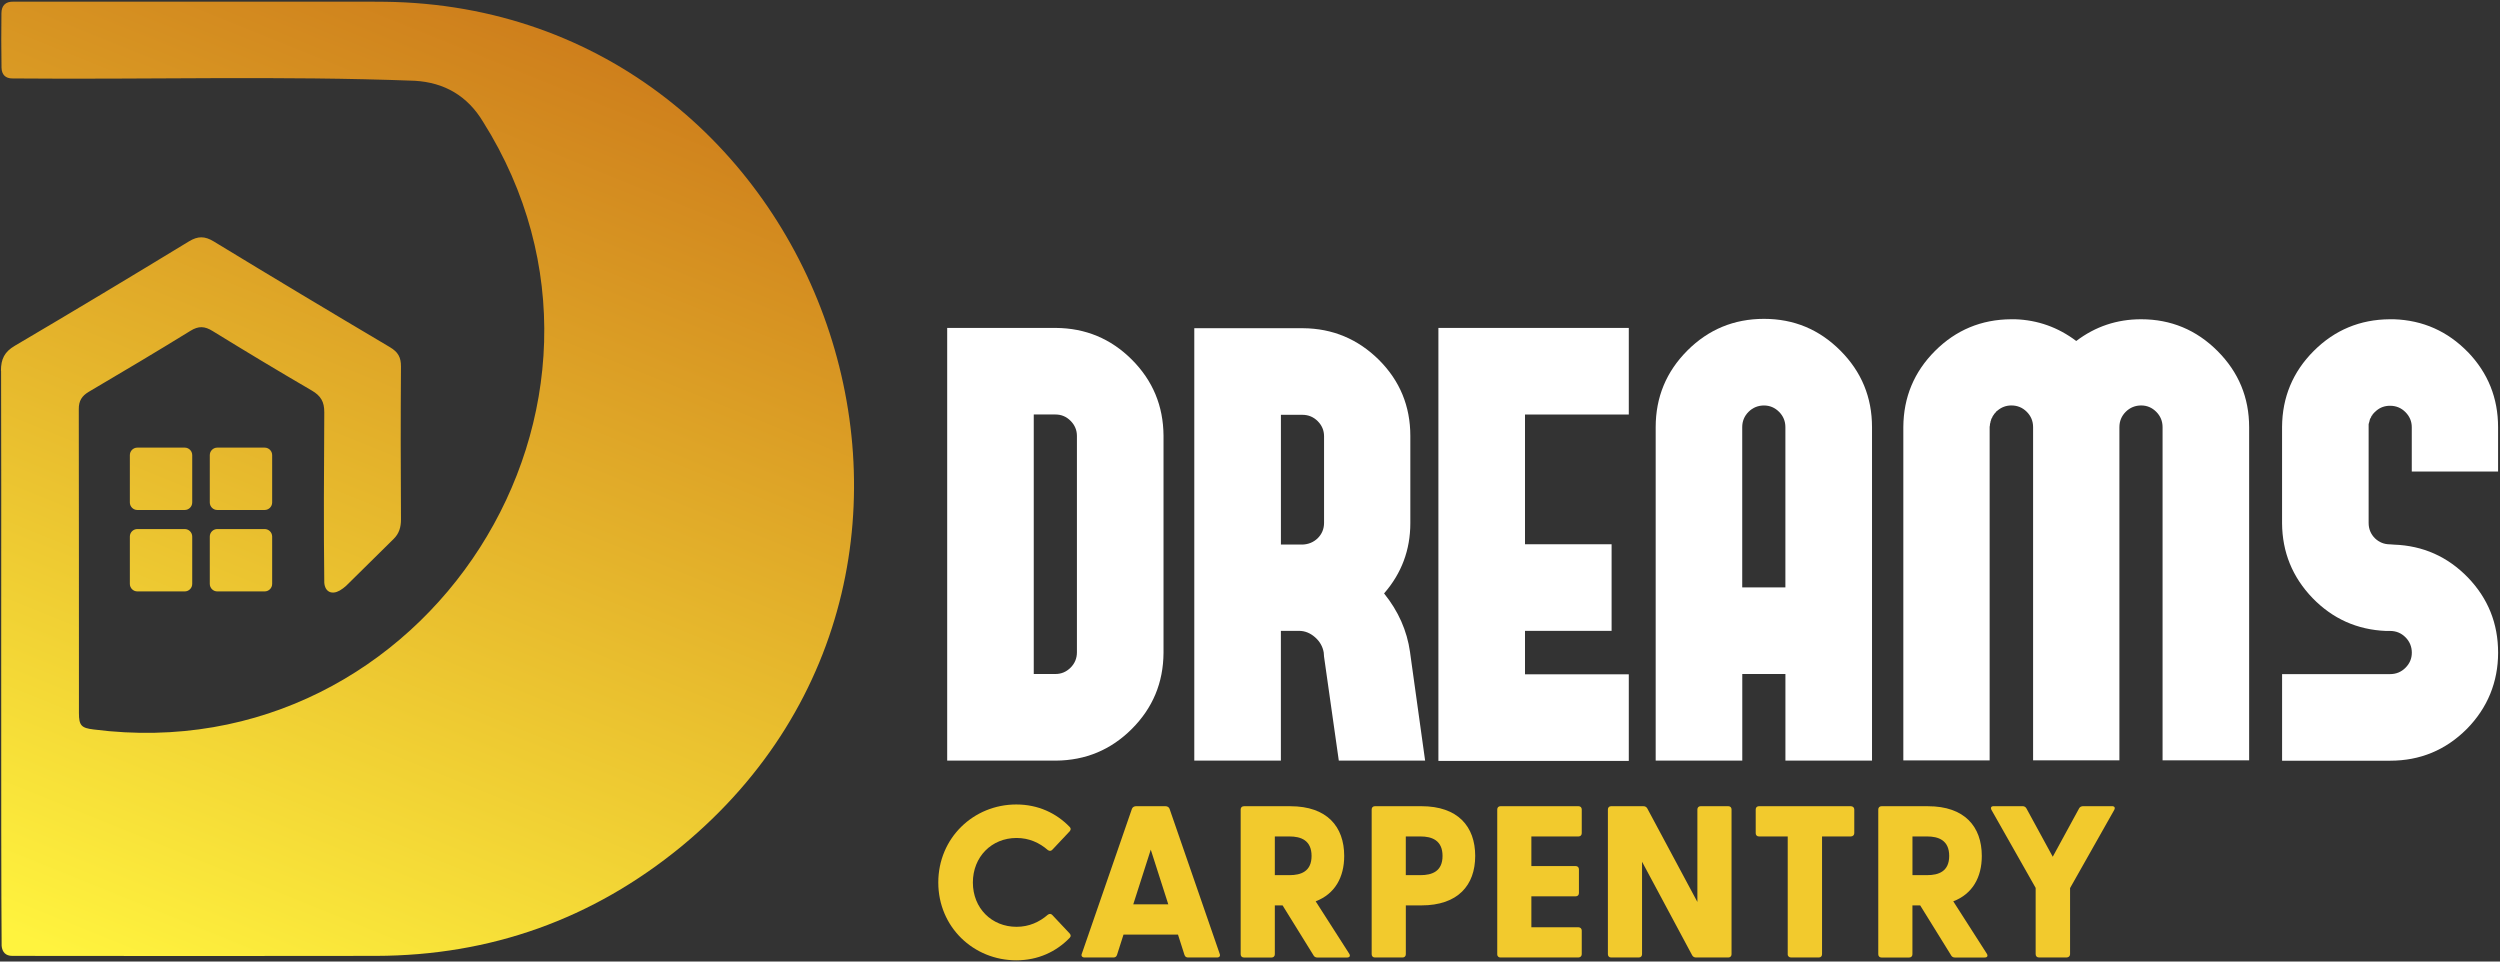
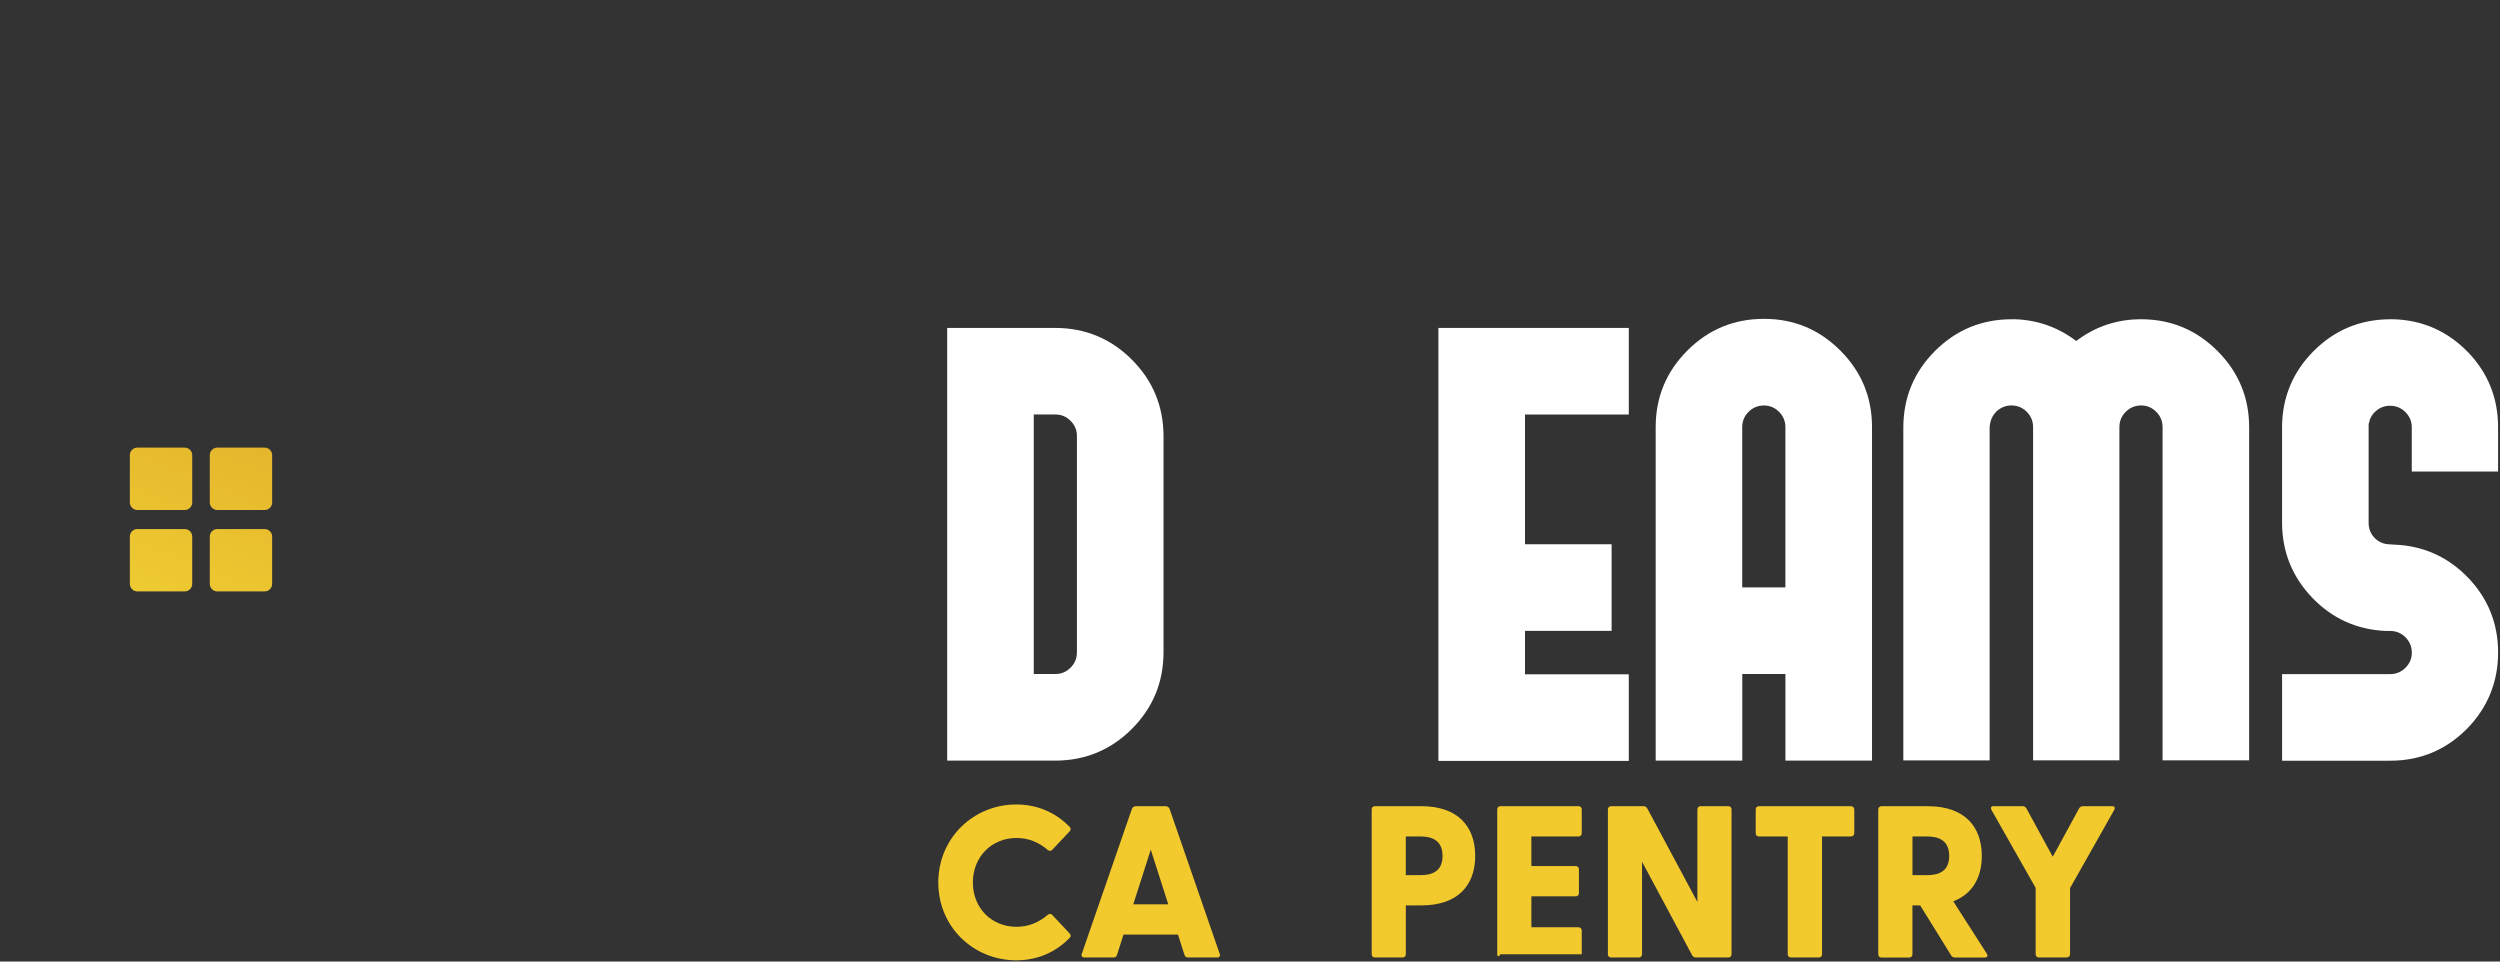
<svg xmlns="http://www.w3.org/2000/svg" width="871" height="335" viewBox="0 0 871 335" fill="none">
  <rect x="0" y="0" width="871" height="335" fill="#333333" stroke="none" />
  <path d="M405.37 227.47C405.3 237.84 401.62 246.67 394.33 253.96C387.04 261.25 378.21 264.93 367.84 265H330V114.25H367.84C378.21 114.32 387.04 118 394.33 125.29C401.62 132.58 405.3 141.41 405.37 151.78V227.47ZM375.2 151.88C375.2 149.85 374.46 148.1 372.99 146.62C371.52 145.14 369.77 144.41 367.73 144.41H360.16V234.82H367.73C369.76 234.82 371.51 234.08 372.99 232.61C374.46 231.14 375.2 229.35 375.2 227.25V151.88Z" fill="white" />
-   <path d="M496.51 265H466.44L461.29 228.73L461.19 227.36C460.84 225.26 459.82 223.47 458.14 222C456.46 220.53 454.6 219.79 452.57 219.79H446.26V264.99H416.09V114.35H453.94C464.24 114.42 473.07 118.1 480.43 125.39C487.72 132.68 491.36 141.51 491.36 151.88V182.26C491.36 191.58 488.31 199.75 482.21 206.75C487.19 212.92 490.2 219.72 491.25 227.14L491.36 227.98L496.51 264.98V265ZM453.73 189.73C455.83 189.66 457.62 188.93 459.09 187.52C460.56 186.05 461.3 184.26 461.3 182.16V151.99C461.3 149.96 460.56 148.21 459.09 146.73C457.62 145.26 455.83 144.52 453.73 144.52H446.27V189.72H453.73V189.73Z" fill="white" />
  <path d="M531.31 144.42V189.62H561.48V219.79H531.31V234.93H567.47V265.1H501.14V114.25H567.47V144.42H531.31Z" fill="white" />
  <path d="M587.87 122.13C595.23 114.77 604.13 111.09 614.57 111.09C625.01 111.09 633.81 114.77 641.17 122.13C648.53 129.49 652.21 138.39 652.21 148.83V264.99H622.04V234.82H607.01V264.99H576.84V148.83C576.84 138.39 580.52 129.49 587.88 122.13H587.87ZM622.03 204.66V148.84C622.03 146.74 621.29 144.95 619.82 143.48C618.35 142.01 616.6 141.27 614.56 141.27C612.52 141.27 610.67 142.01 609.2 143.48C607.73 144.95 606.99 146.74 606.99 148.84V204.66H622.02H622.03Z" fill="white" />
  <path d="M783.61 264.89H753.44V148.83C753.44 146.73 752.7 144.94 751.23 143.47C749.76 142 748.01 141.26 745.97 141.26C743.93 141.26 742.08 142 740.61 143.47C739.14 144.94 738.4 146.73 738.4 148.83V264.89H708.33V148.83C708.33 146.73 707.59 144.94 706.12 143.47C704.65 142 702.86 141.26 700.76 141.26C698.94 141.26 697.32 141.86 695.92 143.05C695.78 143.19 695.6 143.33 695.39 143.47V143.58C695.25 143.72 695.11 143.86 694.97 144V144.1H694.87C694.73 144.31 694.62 144.49 694.55 144.63C694.69 144.42 694.65 144.46 694.45 144.73C694.31 144.94 694.2 145.12 694.13 145.26C694.13 145.19 694.13 145.23 694.13 145.37C693.99 145.58 693.88 145.76 693.81 145.9L693.71 146.22L693.6 146.64C693.53 146.64 693.5 146.78 693.5 147.06L693.4 147.38C693.4 147.45 693.36 147.59 693.3 147.8V148.12C693.23 148.33 693.19 148.58 693.19 148.86V264.92H663.12V148.76C663.19 138.39 666.87 129.56 674.16 122.27C681.45 114.98 690.28 111.3 700.65 111.23H702.12C709.97 111.51 717.05 114.03 723.36 118.8C730.02 113.75 737.55 111.23 745.96 111.23C756.33 111.23 765.2 114.91 772.56 122.27C779.92 129.63 783.6 138.49 783.6 148.87V264.93L783.61 264.89Z" fill="white" />
  <path d="M859.82 122.66C866.83 129.95 870.33 138.68 870.33 148.84V164.29H840.26V148.84C840.26 146.81 839.52 145.06 838.05 143.58C836.58 142.1 834.79 141.37 832.69 141.37C830.87 141.37 829.29 141.93 827.96 143.05C827.75 143.19 827.57 143.37 827.43 143.58H827.33C827.19 143.72 827.05 143.9 826.91 144.11H826.81C826.67 144.32 826.56 144.5 826.49 144.64V144.74H826.38C826.24 144.95 826.13 145.13 826.07 145.27C826.14 145.2 826.14 145.24 826.07 145.38C825.93 145.59 825.82 145.77 825.75 145.91L825.64 146.23L825.54 146.65L825.44 147.07L825.33 147.39C825.33 147.46 825.29 147.6 825.23 147.81V182.19C825.23 184.29 825.97 186.08 827.44 187.55C828.91 188.95 830.66 189.65 832.7 189.65L834.07 189.75C844.16 190.1 852.75 193.92 859.83 201.21C866.84 208.5 870.34 217.22 870.34 227.39C870.34 237.56 866.69 246.63 859.41 253.99C852.05 261.35 843.15 265.03 832.71 265.03H795.08V234.86H832.71C834.81 234.86 836.6 234.12 838.07 232.65C839.54 231.18 840.28 229.43 840.28 227.39C840.28 225.35 839.54 223.5 838.07 222.03C836.6 220.56 834.81 219.82 832.71 219.82H831.24C821.22 219.4 812.7 215.58 805.69 208.36C798.68 201.07 795.14 192.38 795.07 182.29V148.76C795.14 138.39 798.82 129.56 806.11 122.27C813.4 114.98 822.23 111.3 832.6 111.23H834.07C844.16 111.58 852.75 115.4 859.83 122.69L859.82 122.66Z" fill="white" />
  <path d="M326.9 307.46C326.9 291.95 339.17 280.28 354.08 280.28C361.69 280.28 368.01 283.29 372.68 288.11C373.21 288.64 373.06 289.16 372.68 289.62L366.66 296.02C366.21 296.55 365.61 296.55 365.08 296.17C362.14 293.61 358.53 291.95 354.16 291.95C345.5 291.95 338.95 298.5 338.95 307.46C338.95 316.42 345.5 322.9 354.16 322.9C358.53 322.9 362.14 321.24 365.08 318.68C365.61 318.3 366.21 318.3 366.66 318.83L372.68 325.23C373.06 325.68 373.21 326.21 372.68 326.74C368.01 331.56 361.69 334.57 354.08 334.57C339.17 334.57 326.9 322.97 326.9 307.46Z" fill="#F2CA2D" />
  <path d="M376.9 332.31L394.37 281.78C394.6 281.18 395.2 280.88 395.8 280.88H406.04C406.64 280.88 407.25 281.18 407.47 281.78L424.94 332.31C425.24 333.06 424.86 333.59 424.04 333.59H413.95C413.35 333.59 412.9 333.36 412.67 332.69L410.41 325.61H391.43L389.17 332.69C388.94 333.37 388.49 333.59 387.89 333.59H377.87C377.04 333.59 376.59 333.06 376.89 332.31H376.9ZM407.03 315.07L400.93 296.02L394.83 315.07H407.03Z" fill="#F2CA2D" />
-   <path d="M457.63 332.84L446.86 315.45H444.15V332.47C444.15 333.15 443.7 333.6 443.02 333.6H433.38C432.7 333.6 432.25 333.15 432.25 332.47V282.02C432.25 281.34 432.7 280.89 433.38 280.89H449.57C462.3 280.89 468.32 287.97 468.32 298.21C468.32 305.66 465.08 311.46 458.38 314.02L470.05 332.24C470.58 333.07 470.2 333.6 469.3 333.6H458.98C458.38 333.6 457.93 333.37 457.62 332.85L457.63 332.84ZM449.27 304.9C453.26 304.9 456.95 303.62 456.95 298.2C456.95 292.78 453.26 291.42 449.27 291.42H444.15V304.9H449.27Z" fill="#F2CA2D" />
  <path d="M477.89 332.46V282.01C477.89 281.33 478.34 280.88 479.02 280.88H495.21C507.94 280.88 513.96 287.96 513.96 298.2C513.96 308.44 507.94 315.44 495.21 315.44H489.79V332.46C489.79 333.14 489.34 333.59 488.66 333.59H479.02C478.34 333.59 477.89 333.14 477.89 332.46ZM494.9 304.9C498.89 304.9 502.58 303.62 502.58 298.2C502.58 292.78 498.89 291.42 494.9 291.42H489.78V304.9H494.9Z" fill="#F2CA2D" />
-   <path d="M521.64 332.46V282.01C521.64 281.33 522.09 280.88 522.77 280.88H549.95C550.63 280.88 551.08 281.33 551.08 282.01V290.29C551.08 290.97 550.63 291.42 549.95 291.42H533.53V301.74H548.97C549.65 301.74 550.1 302.19 550.1 302.87V311.15C550.1 311.83 549.65 312.28 548.97 312.28H533.53V323.05H549.87C550.55 323.05 551.08 323.5 551.08 324.18V332.46C551.08 333.14 550.55 333.59 549.87 333.59H522.76C522.08 333.59 521.63 333.14 521.63 332.46H521.64Z" fill="#F2CA2D" />
+   <path d="M521.64 332.46V282.01C521.64 281.33 522.09 280.88 522.77 280.88H549.95C550.63 280.88 551.08 281.33 551.08 282.01V290.29C551.08 290.97 550.63 291.42 549.95 291.42H533.53V301.74H548.97C549.65 301.74 550.1 302.19 550.1 302.87V311.15C550.1 311.83 549.65 312.28 548.97 312.28H533.53V323.05H549.87C550.55 323.05 551.08 323.5 551.08 324.18V332.46H522.76C522.08 333.59 521.63 333.14 521.63 332.46H521.64Z" fill="#F2CA2D" />
  <path d="M589.56 332.84L572.09 300.23V332.46C572.09 333.14 571.64 333.59 570.96 333.59H561.32C560.64 333.59 560.19 333.14 560.19 332.46V282.01C560.19 281.33 560.64 280.88 561.32 280.88H572.54C573.14 280.88 573.59 281.11 573.9 281.63L591.37 314.24V282.01C591.37 281.33 591.82 280.88 592.5 280.88H602.14C602.82 280.88 603.27 281.33 603.27 282.01V332.46C603.27 333.14 602.82 333.59 602.14 333.59H590.92C590.32 333.59 589.87 333.36 589.56 332.84Z" fill="#F2CA2D" />
  <path d="M622.84 332.46V291.42H612.82C612.14 291.42 611.69 290.97 611.69 290.29V282.01C611.69 281.33 612.14 280.88 612.82 280.88H644.82C645.5 280.88 646.03 281.33 646.03 282.01V290.29C646.03 290.97 645.5 291.42 644.82 291.42H634.8V332.46C634.8 333.14 634.35 333.59 633.67 333.59H624.03C623.35 333.59 622.82 333.14 622.82 332.46H622.84Z" fill="#F2CA2D" />
  <path d="M679.77 332.84L669 315.45H666.29V332.47C666.29 333.15 665.84 333.6 665.16 333.6H655.52C654.84 333.6 654.39 333.15 654.39 332.47V282.02C654.39 281.34 654.84 280.89 655.52 280.89H671.71C684.44 280.89 690.46 287.97 690.46 298.21C690.46 305.66 687.22 311.46 680.52 314.02L692.19 332.24C692.72 333.07 692.34 333.6 691.44 333.6H681.12C680.52 333.6 680.07 333.37 679.76 332.85L679.77 332.84ZM671.42 304.9C675.41 304.9 679.1 303.62 679.1 298.2C679.1 292.78 675.41 291.42 671.42 291.42H666.3V304.9H671.42Z" fill="#F2CA2D" />
  <path d="M709.22 332.46V309.34L693.86 282.23C693.41 281.4 693.71 280.87 694.61 280.87H704.63C705.23 280.87 705.68 281.1 705.99 281.62L715.18 298.49L724.37 281.62C724.67 281.09 725.2 280.87 725.8 280.87H735.82C736.72 280.87 737.03 281.4 736.57 282.23L721.21 309.41V332.45C721.21 333.13 720.68 333.58 720 333.58H710.36C709.68 333.58 709.23 333.13 709.23 332.45L709.22 332.46Z" fill="#F2CA2D" />
-   <path d="M130.53 0.58H4.69C1.92 0.5 0.53 1.95 0.5 4.58C0.42 10.92 0.42 17.23 0.53 23.57C0.58 25.93 1.85 27.38 4.42 27.33C51.1 27.76 97.84 26.36 144.47 28.14C154.84 28.73 162.87 33.43 168.27 42.38C230.34 140.88 148.61 269 32.63 254.15C28.36 253.64 27.5 252.78 27.5 248.43C27.47 213.14 27.53 177.84 27.45 142.55C27.42 139.65 28.52 137.93 30.97 136.48C42.82 129.5 54.63 122.49 66.35 115.26C69.2 113.49 71.32 113.62 74.09 115.34C85.53 122.38 97.03 129.31 108.66 136.08C111.78 137.91 113.01 140 112.98 143.65C112.87 163.45 112.74 183.24 112.98 203.01C113.22 206.21 115.59 207.31 118.35 205.75C119.16 205.27 119.96 204.7 120.63 204.06C126.16 198.63 131.64 193.21 137.15 187.76C139.06 185.88 139.7 183.68 139.7 180.94C139.59 163.21 139.57 145.48 139.7 127.76C139.73 124.51 138.71 122.66 135.86 120.96C115.31 108.79 94.84 96.52 74.46 84.11C71.34 82.23 68.98 82.18 65.81 84.11C45.69 96.36 25.49 108.5 5.19 120.45C1.56 122.57 0.33 125.07 0.33 129.21L0.38 129.16C0.54 161.93 0.27 295.53 0.57 329.54C0.78 331.72 1.97 333.03 4.28 333.03C46.53 333.08 88.81 333.11 131.06 333.03C170.97 332.92 206.46 320.24 237.35 294.94C357.68 195.75 285.03 -0.55 130.55 0.61L130.53 0.58Z" fill="url(#paint0_linear_2_54)" />
  <path d="M92.2 155.95H75.71C74.263 155.95 73.09 157.123 73.09 158.57V175.06C73.09 176.507 74.263 177.68 75.71 177.68H92.2C93.647 177.68 94.82 176.507 94.82 175.06V158.57C94.82 157.123 93.647 155.95 92.2 155.95Z" fill="url(#paint1_linear_2_54)" />
  <path d="M92.2 184.32H75.71C74.263 184.32 73.09 185.493 73.09 186.94V203.43C73.09 204.877 74.263 206.05 75.71 206.05H92.2C93.647 206.05 94.82 204.877 94.82 203.43V186.94C94.82 185.493 93.647 184.32 92.2 184.32Z" fill="url(#paint2_linear_2_54)" />
  <path d="M64.35 155.95H47.86C46.413 155.95 45.24 157.123 45.24 158.57V175.06C45.24 176.507 46.413 177.68 47.86 177.68H64.35C65.797 177.68 66.97 176.507 66.97 175.06V158.57C66.97 157.123 65.797 155.95 64.35 155.95Z" fill="url(#paint3_linear_2_54)" />
  <path d="M64.35 184.32H47.86C46.413 184.32 45.24 185.493 45.24 186.94V203.43C45.24 204.877 46.413 206.05 47.86 206.05H64.35C65.797 206.05 66.97 204.877 66.97 203.43V186.94C66.97 185.493 65.797 184.32 64.35 184.32Z" fill="url(#paint4_linear_2_54)" />
  <defs>
    <linearGradient id="paint0_linear_2_54" x1="50.89" y1="344.31" x2="190.34" y2="0.22" gradientUnits="userSpaceOnUse">
      <stop stop-color="#FFF33E" />
      <stop offset="1" stop-color="#CD7C1B" />
    </linearGradient>
    <linearGradient id="paint1_linear_2_54" x1="17.5" y1="330.78" x2="156.95" y2="-13.31" gradientUnits="userSpaceOnUse">
      <stop stop-color="#FFF33E" />
      <stop offset="1" stop-color="#CD7C1B" />
    </linearGradient>
    <linearGradient id="paint2_linear_2_54" x1="27.37" y1="334.78" x2="166.83" y2="-9.31" gradientUnits="userSpaceOnUse">
      <stop stop-color="#FFF33E" />
      <stop offset="1" stop-color="#CD7C1B" />
    </linearGradient>
    <linearGradient id="paint3_linear_2_54" x1="-6.42" y1="321.08" x2="133.03" y2="-23" gradientUnits="userSpaceOnUse">
      <stop stop-color="#FFF33E" />
      <stop offset="1" stop-color="#CD7C1B" />
    </linearGradient>
    <linearGradient id="paint4_linear_2_54" x1="3.45" y1="325.08" x2="142.9" y2="-19" gradientUnits="userSpaceOnUse">
      <stop stop-color="#FFF33E" />
      <stop offset="1" stop-color="#CD7C1B" />
    </linearGradient>
  </defs>
</svg>